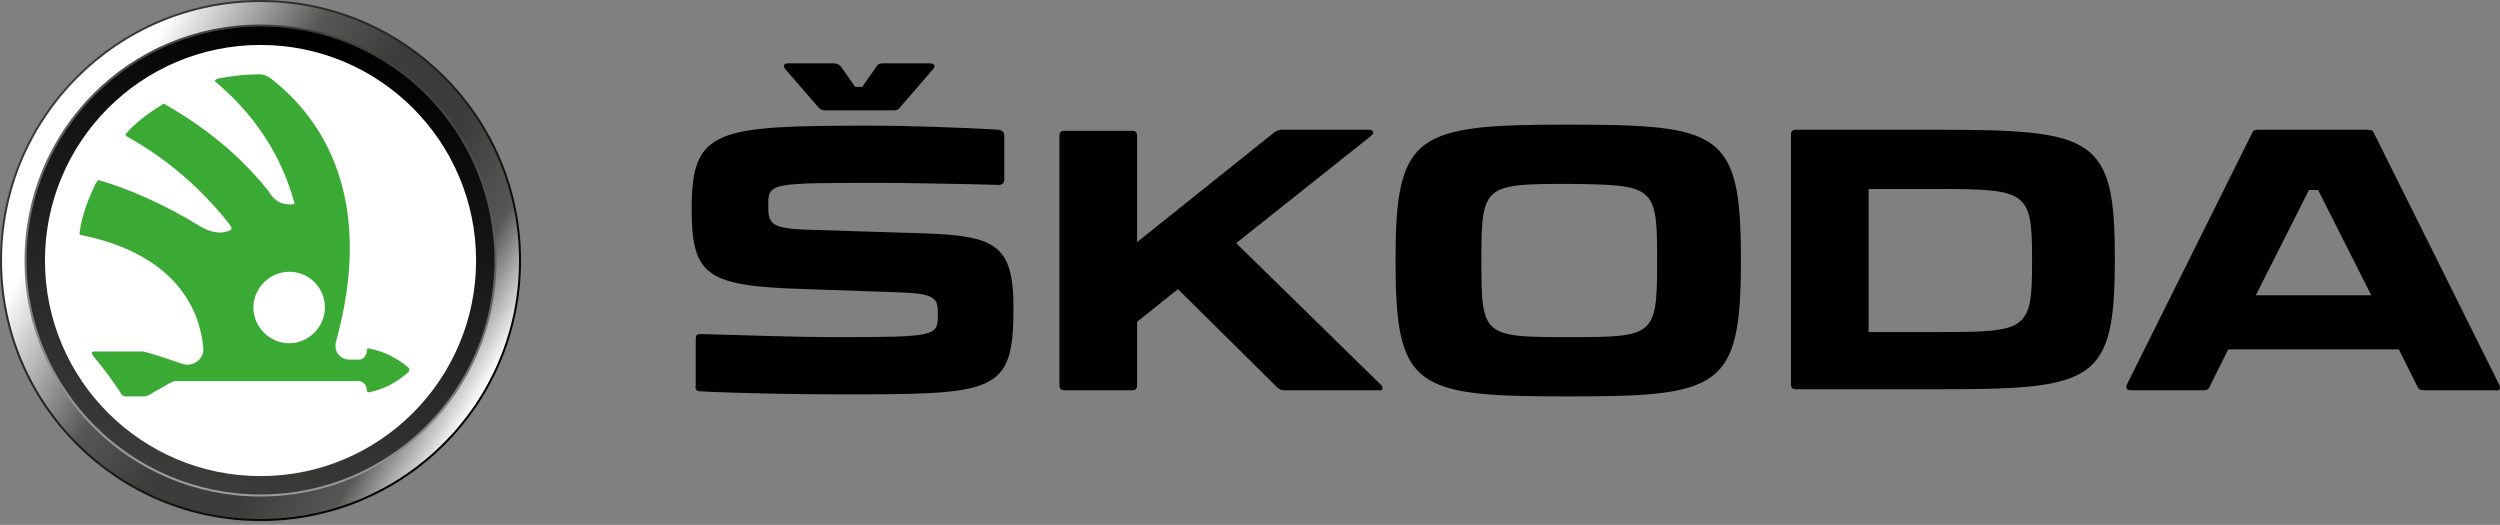
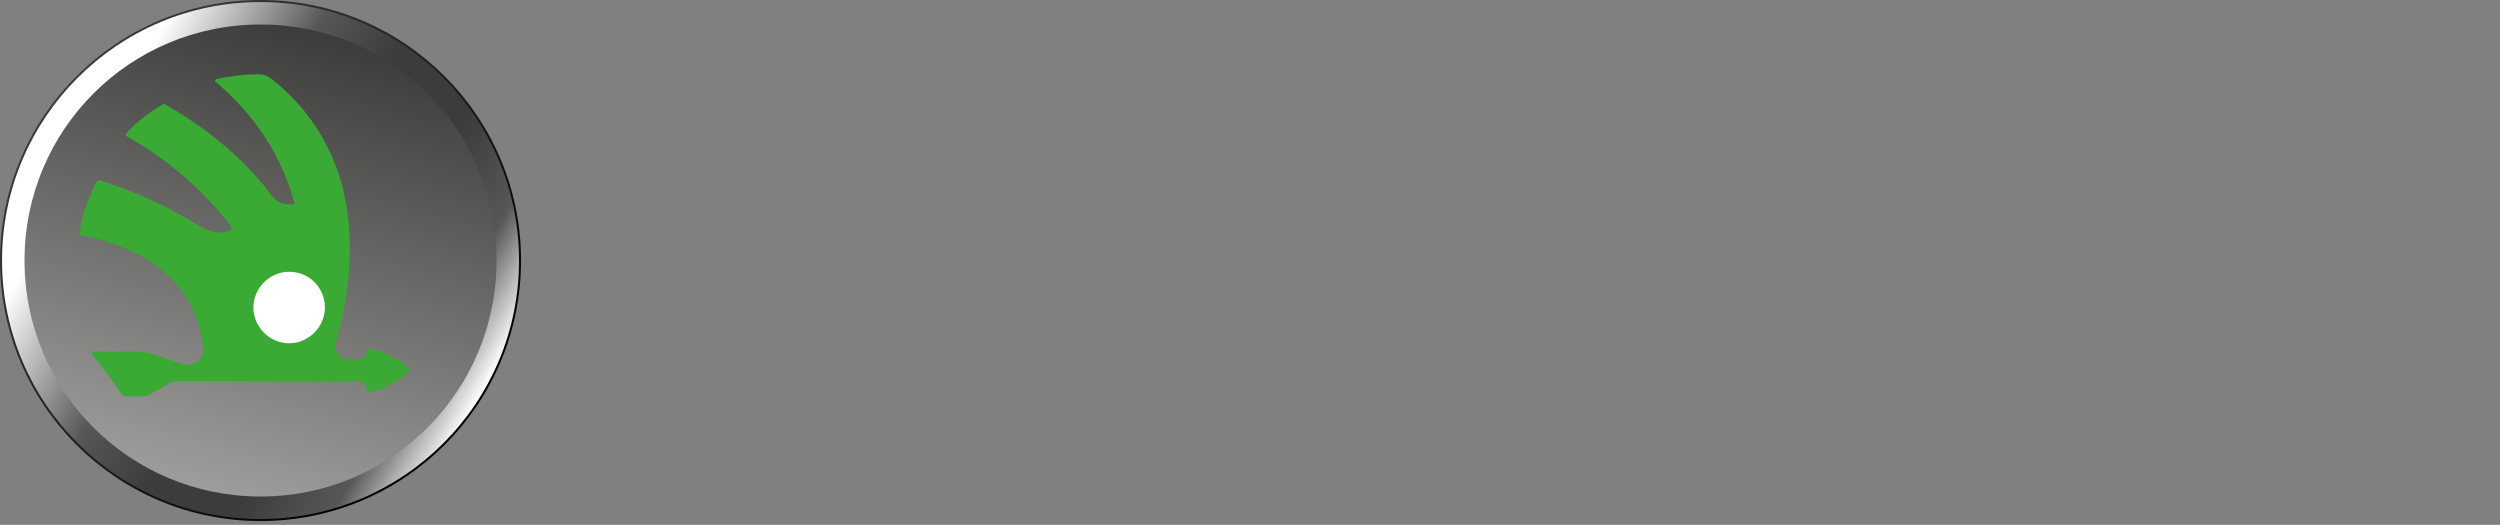
<svg xmlns="http://www.w3.org/2000/svg" width="181" height="38" viewBox="0 0 181 38" fill="none">
  <rect x="0" y="0" width="181" height="38" fill="#808080" stroke="none" />
  <path d="M18.862 37.724C29.279 37.724 37.724 29.279 37.724 18.862C37.724 8.445 29.279 0 18.862 0C8.445 0 0 8.445 0 18.862C0 29.279 8.445 37.724 18.862 37.724Z" fill="url(#paint0_linear)" />
  <path d="M18.862 37.576C29.197 37.576 37.576 29.198 37.576 18.862C37.576 8.527 29.197 0.148 18.862 0.148C8.526 0.148 0.148 8.527 0.148 18.862C0.148 29.198 8.526 37.576 18.862 37.576Z" fill="url(#paint1_linear)" />
  <path d="M35.949 18.862C35.949 28.33 28.33 35.949 18.862 35.949C9.394 35.949 1.775 28.33 1.775 18.862C1.775 9.394 9.394 1.775 18.862 1.775C28.33 1.775 35.949 9.394 35.949 18.862Z" fill="url(#paint2_linear)" />
-   <path d="M35.8 18.862C35.8 28.256 28.181 35.8 18.862 35.8C9.468 35.8 1.923 28.181 1.923 18.862C1.923 9.468 9.542 1.923 18.862 1.923C28.256 1.923 35.8 9.468 35.8 18.862Z" fill="url(#paint3_linear)" />
-   <path d="M34.469 18.862C34.469 27.442 27.516 34.469 18.862 34.469C10.282 34.469 3.255 27.516 3.255 18.862C3.255 10.282 10.208 3.255 18.862 3.255C27.516 3.255 34.469 10.282 34.469 18.862Z" fill="white" />
  <path d="M29.588 26.628C28.7 25.889 27.812 25.445 26.703 25.223C26.629 25.223 26.555 25.223 26.555 25.371C26.555 25.371 26.555 25.371 26.555 25.445C26.555 25.741 26.259 26.037 26.037 26.037C25.815 26.037 25.519 26.037 25.297 26.037C24.706 26.037 24.114 25.519 24.336 24.705C26.925 15.311 24.04 9.542 20.342 6.287C19.306 5.4 19.232 5.326 18.271 5.4C17.457 5.4 16.569 5.548 15.756 5.695C15.608 5.769 15.46 5.843 15.682 5.991C17.605 7.619 20.12 10.355 21.303 14.646C21.377 14.794 21.229 14.794 21.155 14.794C20.046 14.867 19.676 14.202 19.38 13.758C16.939 10.725 14.128 8.802 12.057 7.619C11.835 7.471 11.835 7.471 11.687 7.619C10.8 8.136 9.838 8.876 9.172 9.616C9.025 9.764 9.099 9.838 9.246 9.912C11.096 10.947 13.98 12.87 16.643 16.273C16.791 16.495 16.791 16.569 16.717 16.643C16.2 16.939 15.386 16.939 14.424 16.347C11.909 14.794 9.32 13.684 7.323 13.092C7.101 13.018 7.101 13.018 6.953 13.24C6.436 14.276 5.918 15.607 5.77 16.791C5.77 16.939 5.696 16.939 5.844 17.013C11.392 18.122 14.35 21.155 14.72 25.223C14.794 25.963 13.98 26.628 13.167 26.333C12.279 26.037 11.466 25.741 10.652 25.519C10.578 25.519 10.43 25.445 10.356 25.445C9.172 25.445 7.989 25.445 6.806 25.445C6.658 25.445 6.584 25.519 6.732 25.741C7.619 26.85 8.137 27.516 8.803 28.552C8.877 28.626 8.951 28.7 9.099 28.7C9.542 28.7 9.986 28.7 10.43 28.7C10.578 28.7 10.726 28.626 10.874 28.552C11.318 28.256 11.835 28.034 12.279 27.738C12.427 27.664 12.575 27.59 12.723 27.59C17.013 27.59 21.673 27.59 25.963 27.59C26.259 27.59 26.555 27.886 26.555 28.182V28.256C26.555 28.33 26.629 28.404 26.703 28.404C27.812 28.182 28.774 27.664 29.588 26.924C29.662 26.776 29.662 26.702 29.588 26.628ZM21.081 24.483C19.824 24.483 18.788 23.448 18.788 22.19C18.788 20.933 19.824 19.897 21.081 19.897C22.339 19.897 23.374 20.933 23.374 22.19C23.448 23.448 22.413 24.483 21.081 24.483Z" fill="#3AAA35" />
  <path d="M23.523 22.265C23.523 23.67 22.339 24.854 20.934 24.854C19.528 24.854 18.345 23.67 18.345 22.265C18.345 20.859 19.528 19.676 20.934 19.676C22.413 19.676 23.523 20.859 23.523 22.265Z" fill="white" />
  <path d="M23.153 22.192C23.153 23.153 22.339 23.967 21.378 23.967C20.416 23.967 19.602 23.153 19.602 22.192C19.602 21.23 20.416 20.49 21.378 20.49C22.339 20.49 23.153 21.23 23.153 22.192Z" fill="white" />
  <path d="M21.378 23.965C20.416 23.965 19.602 23.152 19.602 22.19C19.602 21.229 20.416 20.415 21.378 20.415C22.339 20.415 23.153 21.229 23.153 22.19C23.153 23.152 22.339 23.965 21.378 23.965ZM21.378 20.489C20.416 20.489 19.677 21.229 19.677 22.19C19.677 23.152 20.416 23.892 21.378 23.892C22.339 23.892 23.079 23.152 23.079 22.19C23.153 21.229 22.339 20.489 21.378 20.489Z" fill="white" />
-   <path d="M50.667 28.33C53.478 28.478 57.99 28.552 60.579 28.552C72.044 28.552 73.376 28.552 73.376 22.338C73.376 17.456 71.97 17.013 65.905 16.865L58.878 16.643C55.623 16.569 55.623 16.199 55.623 14.72C55.623 13.24 55.993 13.24 63.76 13.24C65.239 13.24 69.899 13.314 72.34 13.388C72.562 13.388 72.71 13.24 72.71 13.018V9.838C72.71 9.542 72.562 9.468 72.34 9.394C69.899 9.246 65.905 9.098 63.094 9.098C51.851 9.098 50.076 9.32 50.076 15.089C50.076 20.045 51.185 20.711 58.36 20.933L64.795 21.155C67.828 21.229 67.902 21.599 67.902 22.782C67.902 24.335 67.754 24.409 60.653 24.409C57.325 24.409 53.922 24.262 50.741 24.188C50.446 24.188 50.372 24.262 50.372 24.557V27.886C50.298 28.182 50.446 28.33 50.667 28.33ZM171.679 21.377H163.321L167.167 13.758H167.833L171.679 21.377ZM147.122 18.714V19.01C147.122 23.892 146.752 24.04 140.465 24.04H135.287V13.684H140.465C146.752 13.684 147.122 13.906 147.122 18.714ZM119.976 18.714V19.01C119.976 24.335 119.754 24.409 113.614 24.409C107.401 24.409 107.253 24.335 107.253 19.01V18.714C107.253 13.388 107.475 13.314 113.614 13.314C119.754 13.388 119.976 13.462 119.976 18.714ZM180.925 27.812L171.901 9.69C171.827 9.468 171.679 9.394 171.457 9.394H163.469C163.247 9.394 163.099 9.468 163.025 9.69L154.001 27.812C153.853 28.108 154.001 28.256 154.297 28.256H159.549C159.77 28.256 159.918 28.182 159.992 27.96L161.324 25.297H173.676L175.008 27.96C175.082 28.182 175.23 28.256 175.452 28.256H180.703C180.999 28.33 181.073 28.108 180.925 27.812ZM140.465 9.394H130.035C129.739 9.394 129.665 9.542 129.665 9.764V27.812C129.665 28.108 129.813 28.182 130.035 28.182H140.465C151.634 28.182 153.113 27.664 153.113 18.788V18.64C153.113 9.986 151.634 9.394 140.465 9.394ZM99.93 27.812L89.501 17.604L99.264 9.838C99.56 9.616 99.412 9.394 99.117 9.394H92.755C92.607 9.394 92.459 9.468 92.311 9.542L82.326 17.53V9.838C82.326 9.542 82.178 9.468 81.956 9.468H77.074C76.778 9.468 76.704 9.616 76.704 9.838V27.886C76.704 28.182 76.852 28.256 77.074 28.256H81.956C82.252 28.256 82.326 28.108 82.326 27.886V23.3L85.284 20.933L92.459 28.034C92.607 28.182 92.755 28.256 92.977 28.256H99.856C100.078 28.33 100.226 28.034 99.93 27.812ZM101.04 18.714V19.01C101.04 28.182 102.519 28.7 113.54 28.7C124.488 28.7 126.041 28.182 126.041 18.936V18.714C126.041 9.542 124.562 9.024 113.54 9.024C102.593 9.024 101.04 9.616 101.04 18.714ZM56.881 5.03L59.248 7.767C59.396 7.915 59.544 7.988 59.691 7.988H64.721C64.943 7.988 65.091 7.915 65.165 7.767L67.532 5.03C67.754 4.808 67.68 4.586 67.31 4.586H63.908C63.686 4.586 63.538 4.66 63.464 4.808L62.428 6.287H61.911L60.875 4.808C60.727 4.66 60.579 4.586 60.357 4.586H57.029C56.733 4.586 56.659 4.808 56.881 5.03Z" fill="black" />
  <defs>
    <linearGradient id="paint0_linear" x1="5.54" y1="5.519" x2="32.22" y2="32.199" gradientUnits="userSpaceOnUse">
      <stop stop-color="#3C3C3B" />
      <stop offset="1" />
    </linearGradient>
    <linearGradient id="paint1_linear" x1="2.68" y1="9.506" x2="35.081" y2="28.212" gradientUnits="userSpaceOnUse">
      <stop stop-color="white" />
      <stop offset="0.11" stop-color="white" />
      <stop offset="0.368" stop-color="#575756" />
      <stop offset="0.528" stop-color="#3C3C3B" />
      <stop offset="0.706" stop-color="#3C3C3B" />
      <stop offset="0.865" stop-color="#575756" />
      <stop offset="1" stop-color="white" />
    </linearGradient>
    <linearGradient id="paint2_linear" x1="23.306" y1="2.341" x2="14.455" y2="35.376" gradientUnits="userSpaceOnUse">
      <stop stop-color="#3C3C3B" />
      <stop offset="1" stop-color="#9D9D9C" />
    </linearGradient>
    <linearGradient id="paint3_linear" x1="14.491" y1="35.239" x2="23.269" y2="2.478" gradientUnits="userSpaceOnUse">
      <stop stop-color="#3C3C3B" />
      <stop offset="1" />
    </linearGradient>
  </defs>
</svg>